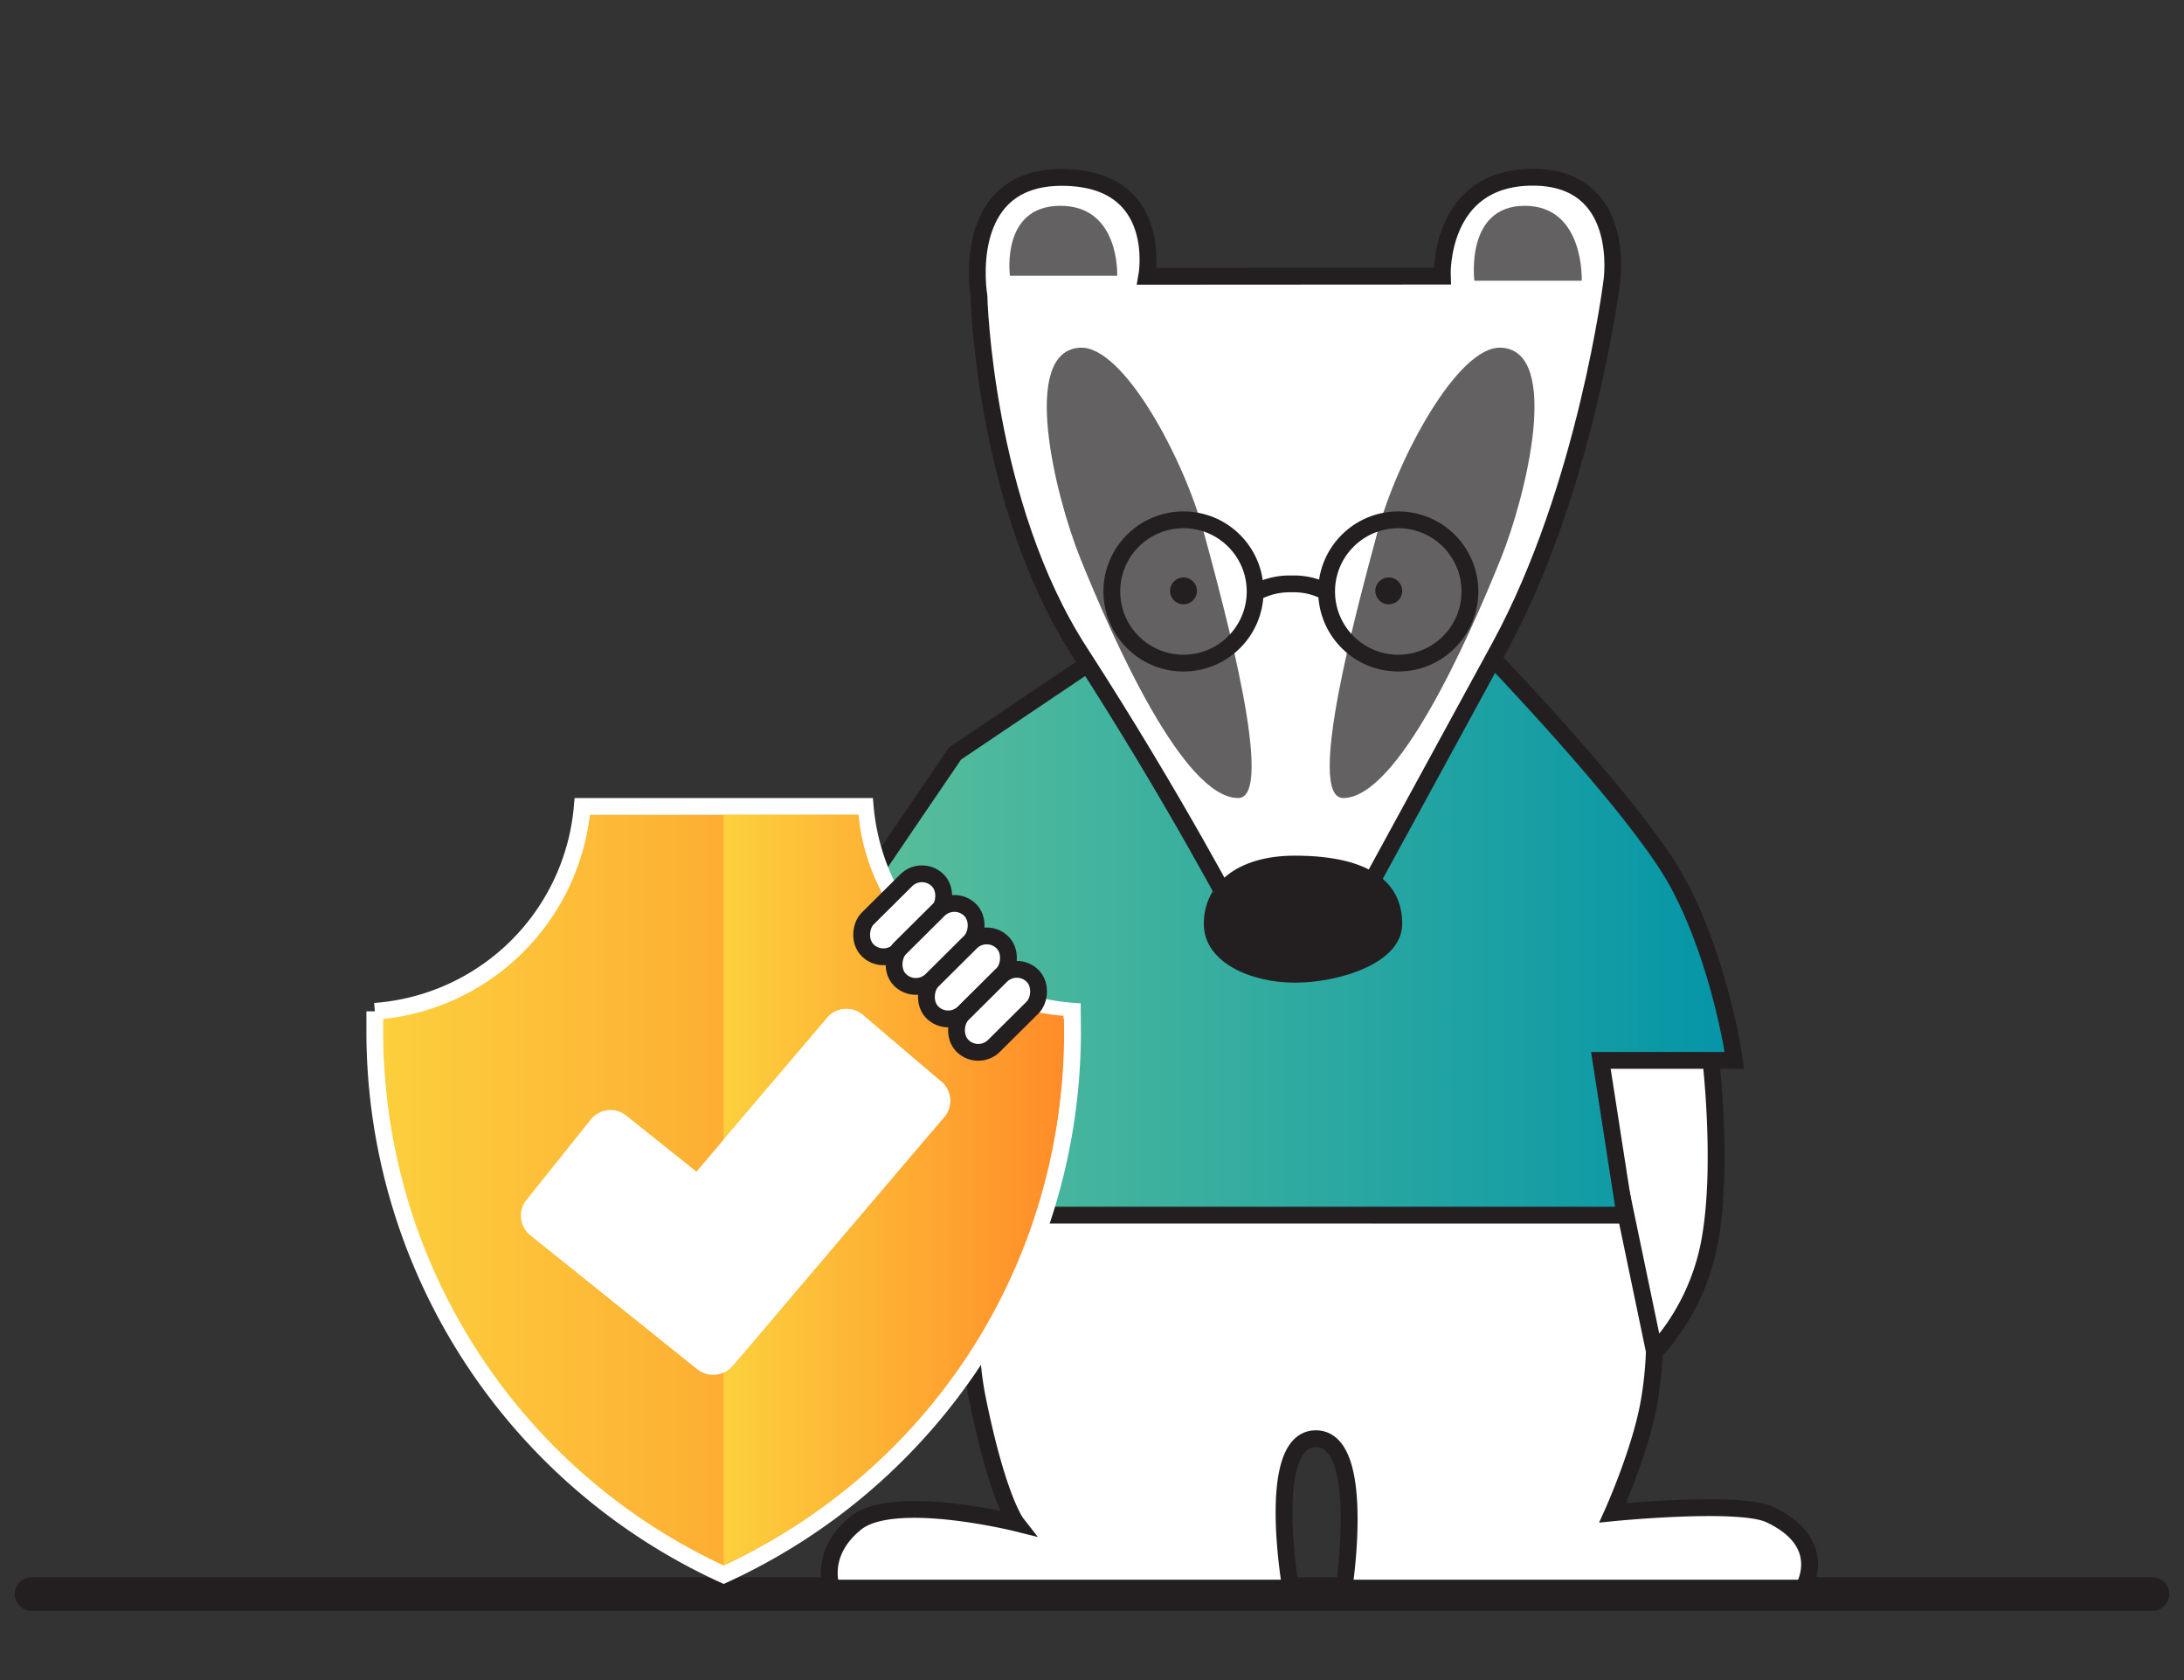
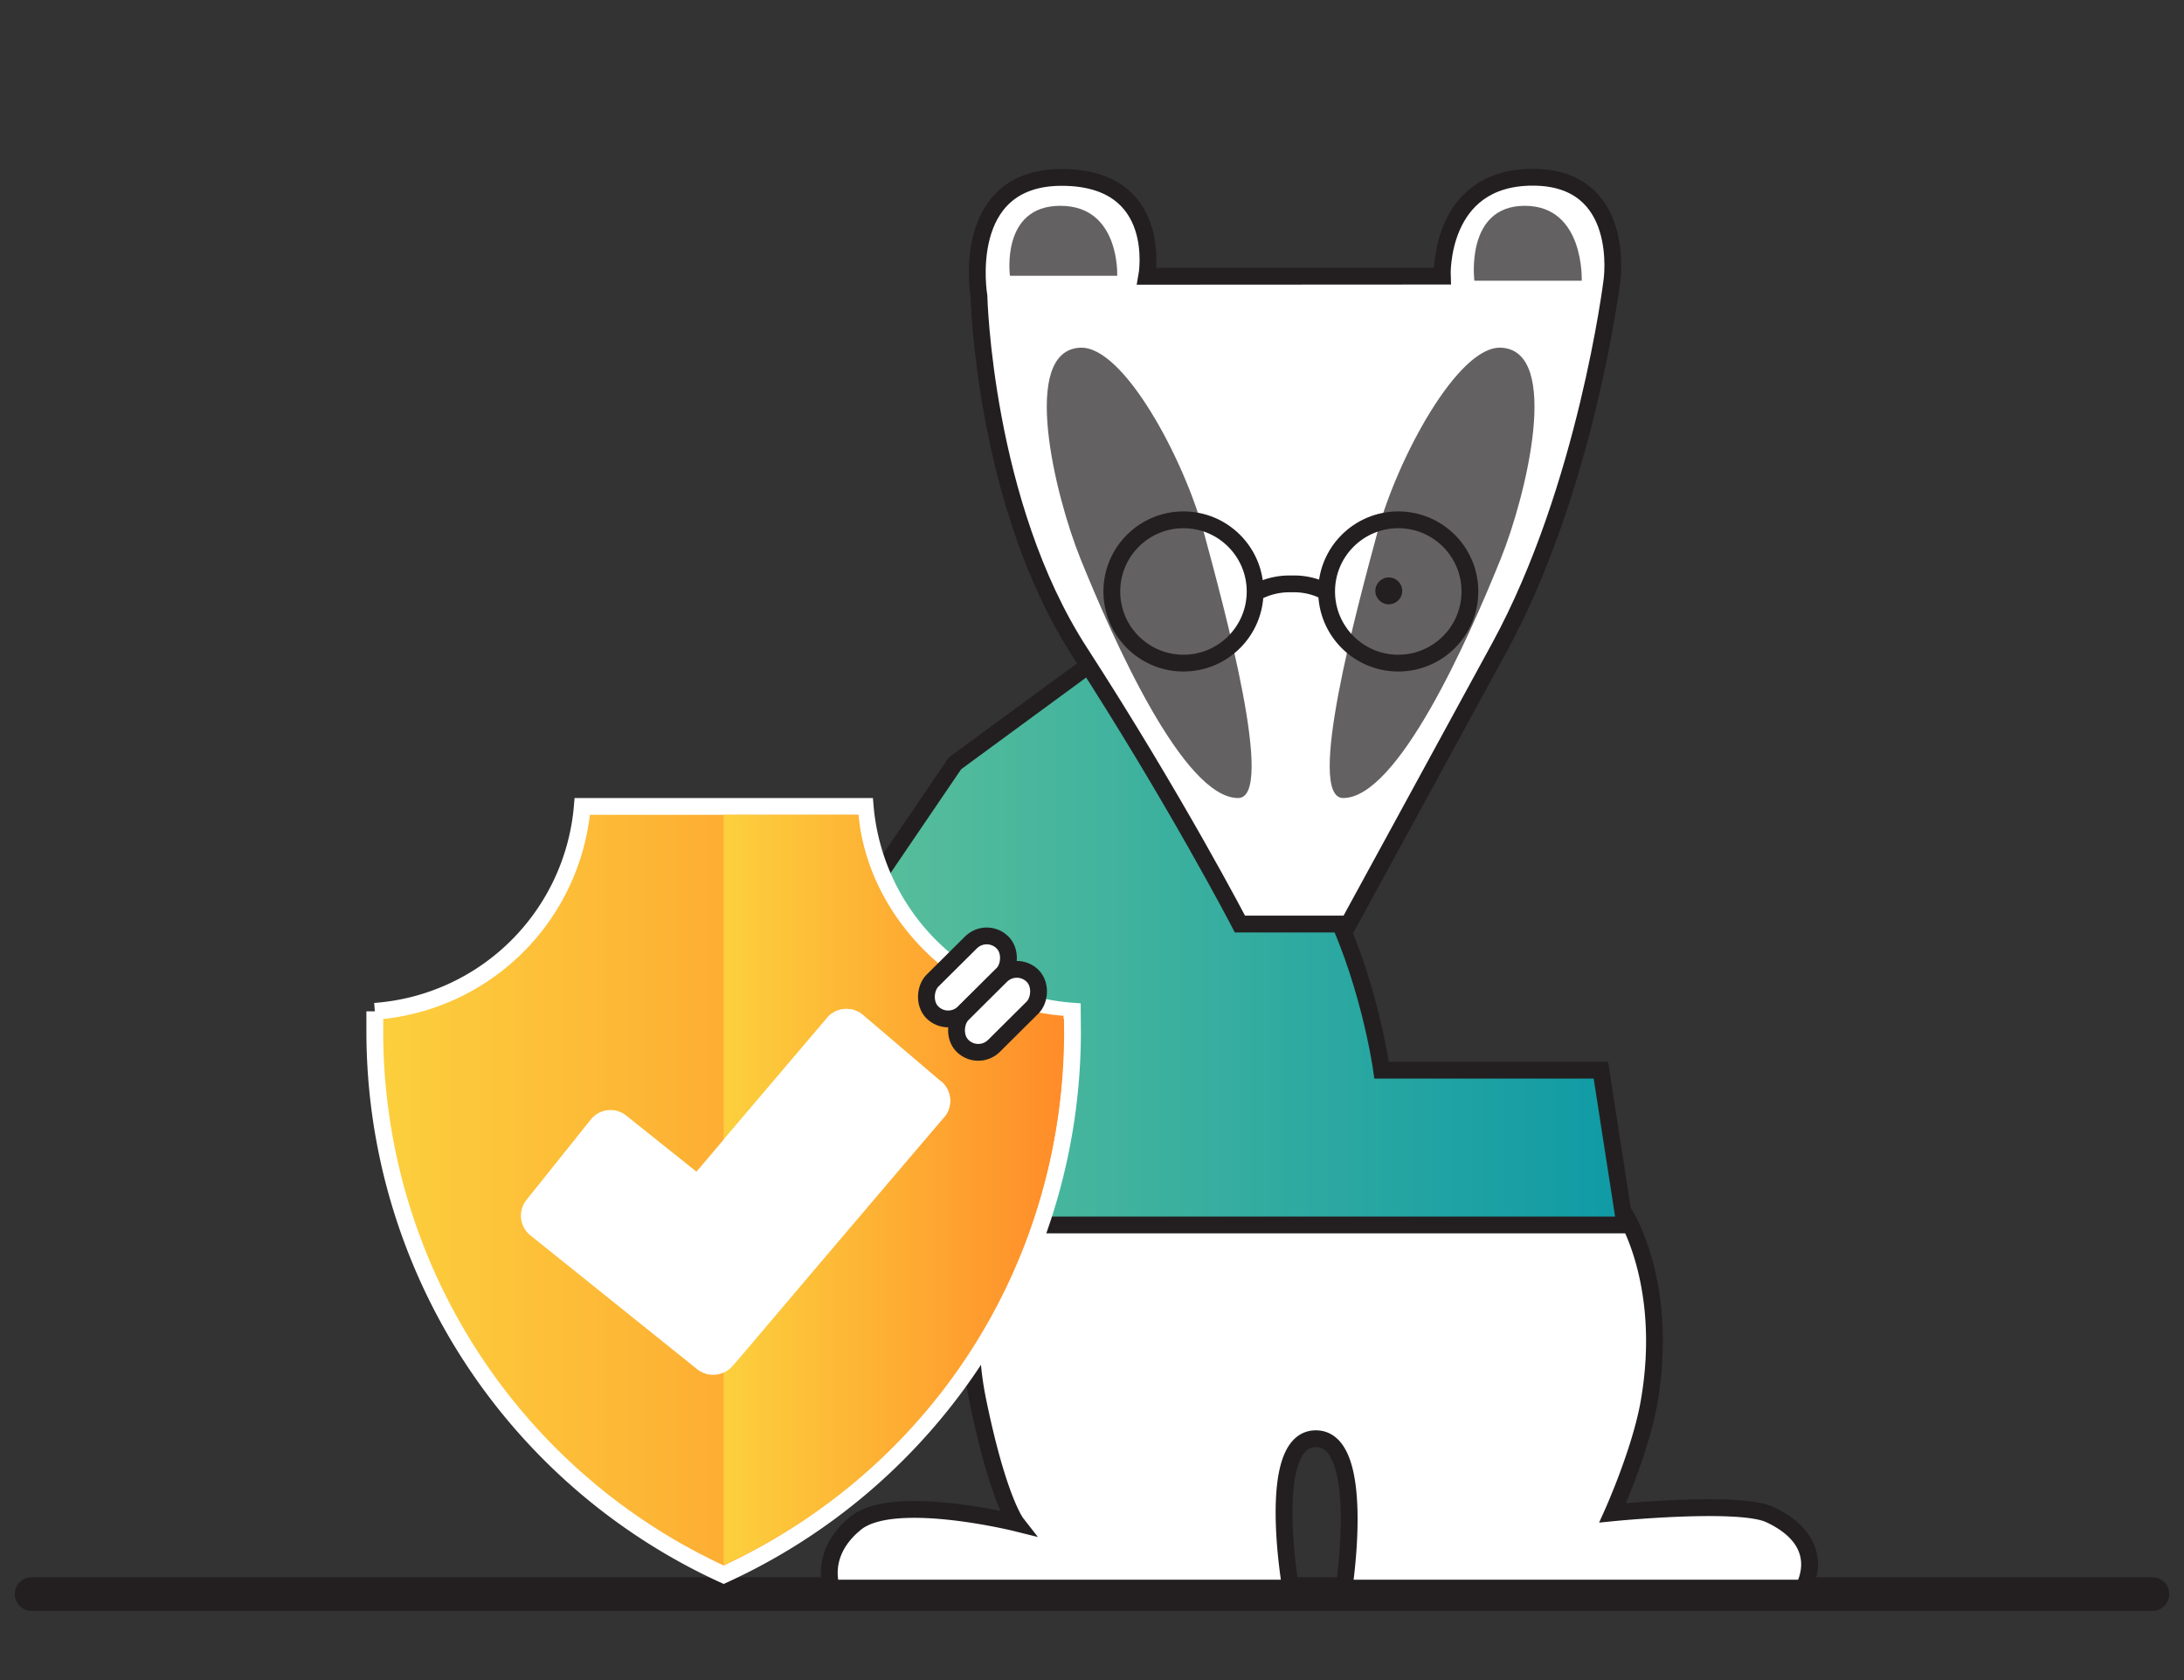
<svg xmlns="http://www.w3.org/2000/svg" xmlns:xlink="http://www.w3.org/1999/xlink" id="Layer_1" data-name="Layer 1" viewBox="0 0 260 200">
  <rect x="0" y="0" width="260" height="200" fill="#333333" stroke="none" />
  <defs>
    <linearGradient id="linear-gradient" x1="102.03" y1="110.07" x2="206.47" y2="110.07" gradientUnits="userSpaceOnUse">
      <stop offset="0" stop-color="#5abf9a" />
      <stop offset="1" stop-color="#0495a7" />
    </linearGradient>
    <linearGradient id="linear-gradient-2" x1="44.62" y1="141.73" x2="127.68" y2="141.73" gradientUnits="userSpaceOnUse">
      <stop offset="0" stop-color="#fcd03d" />
      <stop offset="1" stop-color="#ff8c29" />
    </linearGradient>
    <linearGradient id="linear-gradient-3" x1="86.15" y1="141.65" x2="126.61" y2="141.65" xlink:href="#linear-gradient-2" />
  </defs>
  <line x1="3.76" y1="189.76" x2="256.24" y2="189.76" style="fill:none;stroke:#231f20;stroke-linecap:round;stroke-miterlimit:10;stroke-width:4px" />
  <path d="M118.48,144.61a38,38,0,0,0-2.14,21.79c2.44,12.07,4.65,14.9,4.65,14.9s-14.59-3.63-19.09,0S99,189.05,99,189.05h54.65s-3.1-17.78,3-17.78S160,189.05,160,189.05h54.69s3.27-5.34-4-8.75c-3.65-1.72-18.7-.21-18.7-.21s3.34-7.42,4.34-13.26c2.41-14-2.86-22.22-2.86-22.22Z" style="fill:#fff;stroke:#231f20;stroke-miterlimit:10;stroke-width:2px" />
-   <path d="M203.67,126.19s1.41,12,0,20.78a26.73,26.73,0,0,1-6.7,14l-8.66-41.57,12.18-3.73Z" style="fill:#fff;stroke:#231f20;stroke-linecap:round;stroke-miterlimit:10;stroke-width:2px" />
-   <path d="M133,76.7l42-1.17s19.72,20.17,24.81,29.7,6.67,21,6.67,21H190.58l2.86,18.42h-75l2.81-18.71s-7.57-13.63-14.24-16.84-4.77-2.56-4.77-2.56l11.45-16.84Z" style="stroke:#231f20;stroke-miterlimit:10;stroke-width:2px;fill:url(#linear-gradient)" />
+   <path d="M133,76.7s19.72,20.17,24.81,29.7,6.67,21,6.67,21H190.58l2.86,18.42h-75l2.81-18.71s-7.57-13.63-14.24-16.84-4.77-2.56-4.77-2.56l11.45-16.84Z" style="stroke:#231f20;stroke-miterlimit:10;stroke-width:2px;fill:url(#linear-gradient)" />
  <path d="M136.52,32.89s2.16-11.77-10.13-11.77-9.85,14.12-9.85,14.12.58,24.72,12,42.37S147.61,110,147.61,110h12.93s13-23.81,18-33c10.3-18.9,13.35-43.54,13.35-43.54s1.84-12.36-9.42-12.36-10.77,11.77-10.77,11.77Z" style="fill:#fff;stroke:#231f20;stroke-linecap:round;stroke-miterlimit:10;stroke-width:2px" />
  <path d="M128.61,41.39c-7.24.31-3,17.63,0,25.08C132.54,76.2,140.89,95,147.4,95c4.52,0-1.71-22.83-4.09-31.63S133.73,41.16,128.61,41.39Z" style="fill:#231f20;opacity:0.7" />
  <path d="M178.68,41.39c7.25.31,3,17.63,0,25.08C174.76,76.2,166.41,95,159.9,95c-4.52,0,1.71-22.83,4.08-31.63S173.57,41.16,178.68,41.39Z" style="fill:#231f20;opacity:0.7" />
-   <path d="M154.15,101.86c9.29,0,12.78,3.41,12.78,8.12s-7.53,7-12.78,7-10.84-2.41-10.84-7S147.1,101.86,154.15,101.86Z" style="fill:#231f20" />
  <circle cx="166.46" cy="70.41" r="8.53" style="fill:none;stroke:#231f20;stroke-miterlimit:10;stroke-width:2px" />
  <circle cx="140.89" cy="70.41" r="8.53" style="fill:none;stroke:#231f20;stroke-miterlimit:10;stroke-width:2px" />
  <path d="M149.31,70.63a8.42,8.42,0,0,1,4.49-1.12,8.11,8.11,0,0,1,4.49,1.18" style="fill:none;stroke:#231f20;stroke-miterlimit:10;stroke-width:2px" />
-   <circle cx="140.89" cy="70.34" r="1.6" style="fill:#231f20" />
  <circle cx="165.33" cy="70.34" r="1.6" style="fill:#231f20" />
  <path d="M133,32.83s.36-8.33-6.77-8.33-6,8.33-6,8.33Z" style="fill:#231f20;opacity:0.7" />
  <path d="M188.3,33.42s.36-8.92-6.78-8.92-6,8.92-6,8.92Z" style="fill:#231f20;opacity:0.7" />
  <path d="M127.68,123.05a71.11,71.11,0,0,1-41.53,64.41,71.11,71.11,0,0,1-41.53-64.41v-2.66A26.73,26.73,0,0,0,69.32,96H103a26.72,26.72,0,0,0,24.66,24.37Z" style="stroke:#fff;stroke-miterlimit:10;stroke-width:2px;fill:url(#linear-gradient-2)" />
  <path d="M126.61,120.92v2.61a69.27,69.27,0,0,1-40.46,62.75V97h16.06C103.28,109,113.84,120,126.61,120.92Z" style="fill:url(#linear-gradient-3)" />
  <path d="M112,128.74l-9.27-7.89a3,3,0,0,0-4.29.34L82.91,139.48l-8.32-6.65a3,3,0,0,0-4.28.47l-7.61,9.51a3,3,0,0,0,.48,4.28L83,163a3.06,3.06,0,0,0,4.22-.41L112.38,133a3,3,0,0,0-.35-4.29Z" style="fill:#fff" />
  <path d="M112.38,133c-26.34,30.77-25,29.82-26.23,30.34V135.66l12.32-14.47a3,3,0,0,1,4.29-.34l9.27,7.89a3.06,3.06,0,0,1,.35,4.3Z" style="fill:#fff" />
-   <rect x="104.8" y="103.07" width="5.32" height="11.79" rx="2.66" transform="translate(105.89 261.99) rotate(-134.81)" style="fill:#fff;stroke:#231f20;stroke-miterlimit:10;stroke-width:2px" />
-   <rect x="108.66" y="106.58" width="5.32" height="11.79" rx="2.66" transform="translate(109.98 270.73) rotate(-134.81)" style="fill:#fff;stroke:#231f20;stroke-miterlimit:10;stroke-width:2px" />
  <rect x="112.5" y="110.45" width="5.32" height="11.79" rx="2.66" transform="translate(113.79 280.05) rotate(-134.81)" style="fill:#fff;stroke:#231f20;stroke-miterlimit:10;stroke-width:2px" />
  <rect x="116.09" y="114.43" width="5.32" height="11.79" rx="2.66" transform="translate(117.08 289.38) rotate(-134.81)" style="fill:#fff;stroke:#231f20;stroke-miterlimit:10;stroke-width:2px" />
</svg>